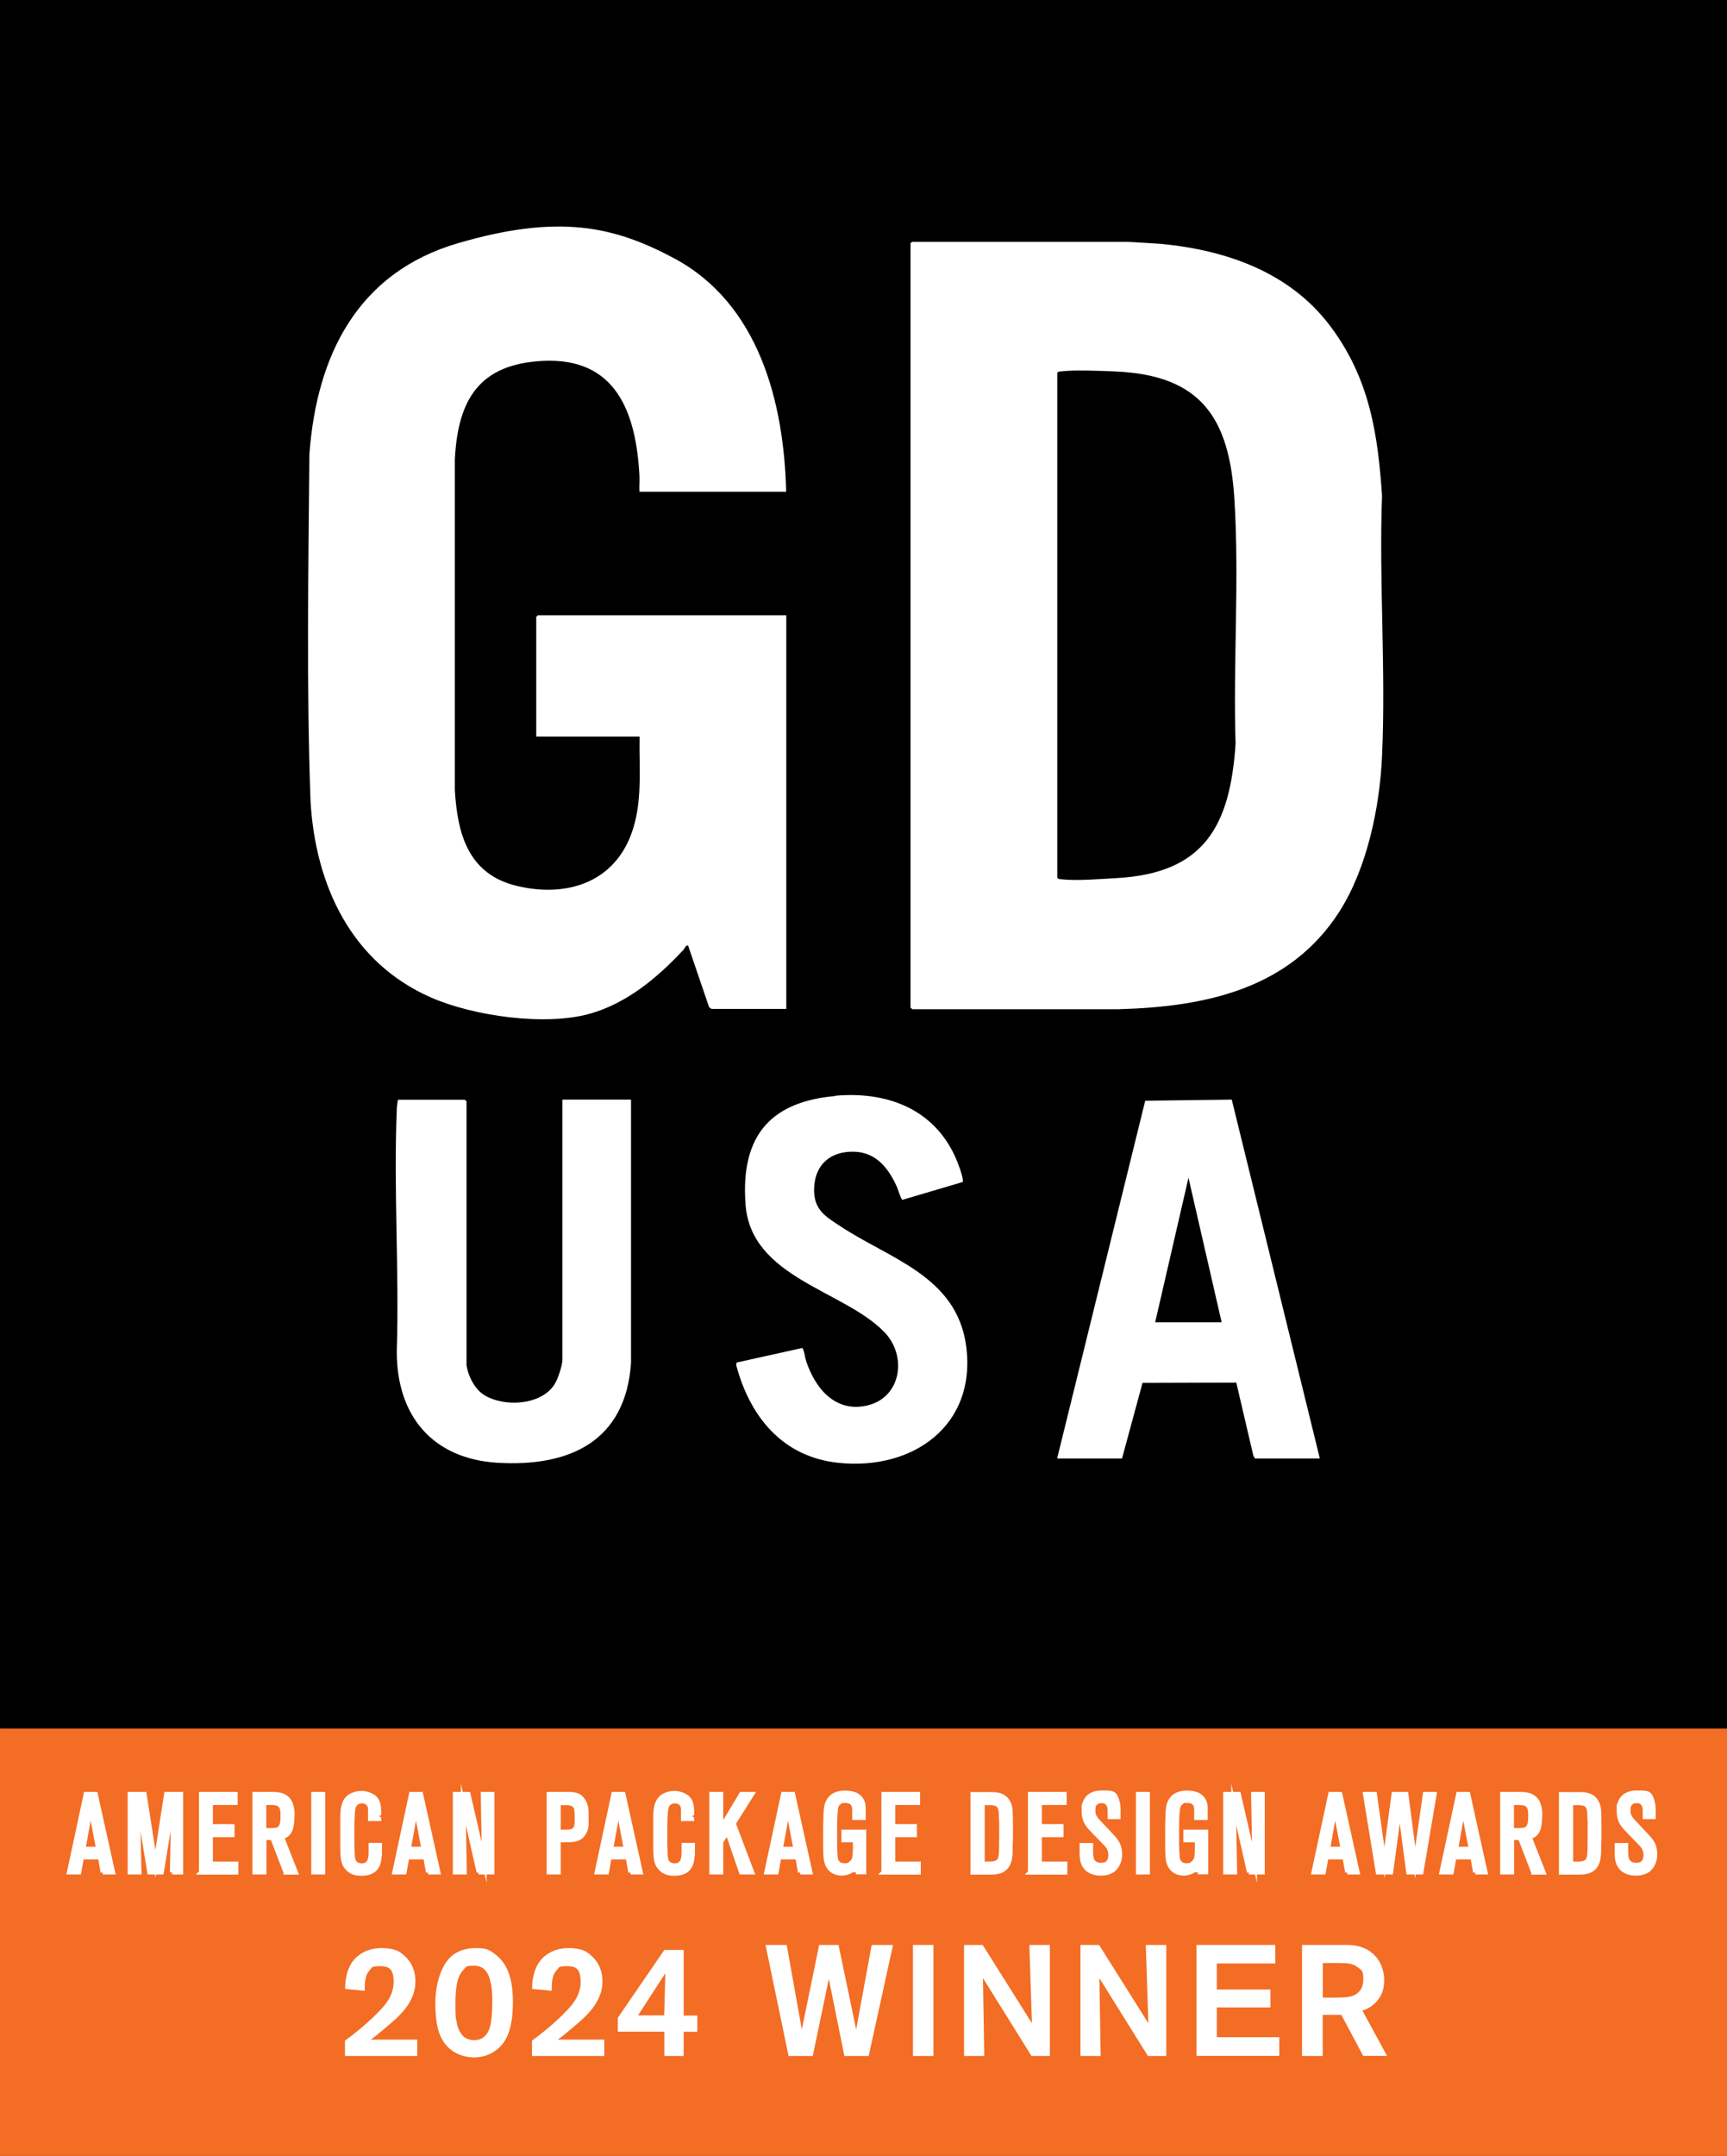
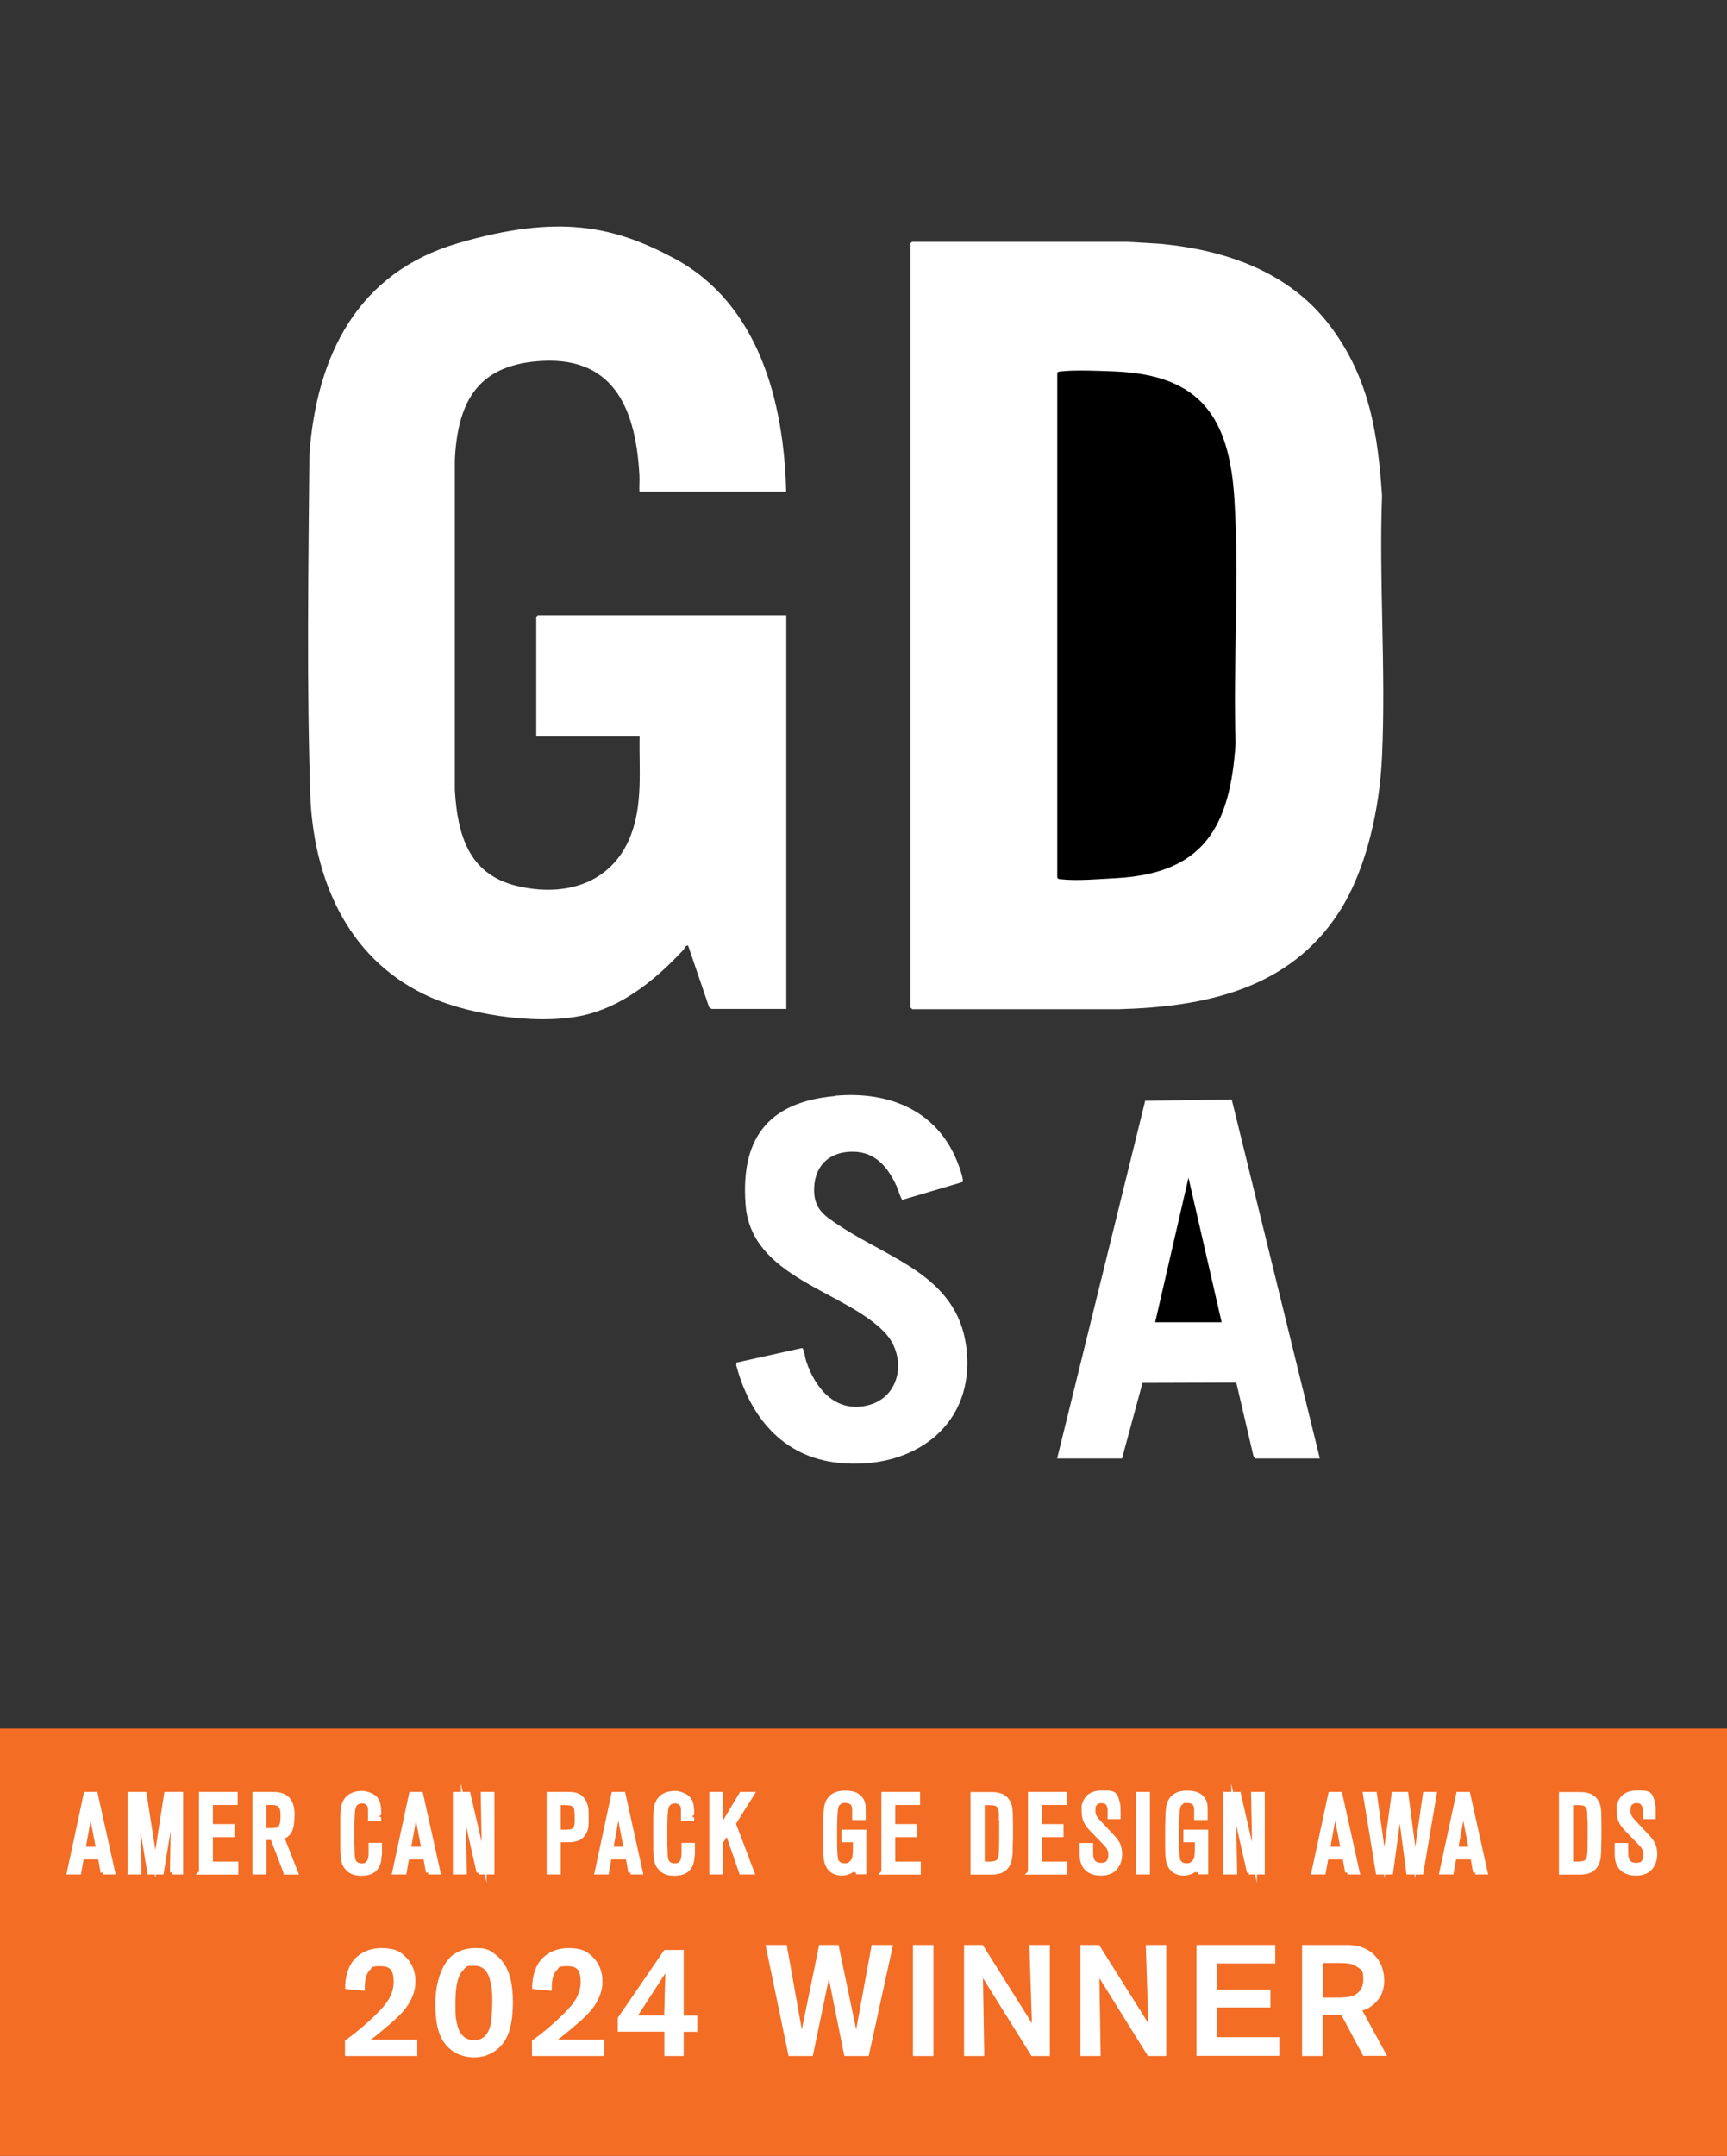
<svg xmlns="http://www.w3.org/2000/svg" id="Layer_1" version="1.1" viewBox="0 0 1213.5 1514.5">
  <rect x="0" y="0" width="1213.5" height="1514.5" fill="#333333" stroke="none" />
  <defs>
    <style>
      .st0 {
        stroke: #fff;
        stroke-miterlimit: 10;
        stroke-width: 3px;
      }

      .st0, .st1 {
        fill: #fff;
      }

      .st2 {
        fill: #f36d25;
      }
    </style>
  </defs>
-   <path d="M0,1214.2V0h1213.5v1214.2l-.7,1.5H.9l-.9-1.5Z" />
  <rect class="st2" y="1214.2" width="1213.5" height="300.2" />
  <path class="st1" d="M639.7,170.9l1.2-1h151.2c0-.1,23.7,1.4,23.7,1.4,45.7,4.4,90,19.7,118.5,57.2s33.9,77.6,36.8,119.6c-2.2,60.5,2.8,122.9,0,183.2-1.6,35.8-10.5,78.4-29.8,108.8-34.9,54.6-94.1,67.1-155.1,68.8h-145.2c0-.1-1.2-1.1-1.2-1.1V170.9Z" />
  <path class="st1" d="M552.3,345.4h-103c-.2-3.8.2-7.7,0-11.5-2.4-44-16.3-82.9-67.8-80.4-44.7,2.2-59.8,27.1-61.9,69.3v232.1c1.8,31.2,9.6,59.1,43.2,67.3,33.5,8.2,67-1.1,80.3-35.1,8.7-22.3,5.9-46.2,6.3-69.7h-72.6v-84.1l1.1-1.1h174.6v276.5h-52.3c-.4,0-2-1-2.1-1.7l-14.6-42.8c-1.9-.3-2.2,1.8-3.3,3-18.1,19.5-40,37.8-66.2,45-31.3,8.6-81.4,1.5-111.1-11.5-56.1-24.6-81.2-78.7-84.7-137.7-2.9-80.9-1.5-162.8-.8-243.9,5.1-69.6,33.9-127.7,104.5-148.3s109.4-12,151.7,10.6c59.5,31.8,77.3,100.9,78.8,164Z" />
-   <path class="st1" d="M327.7,958.1c.9,7.9,5.8,17.9,12.8,22,14,8.4,39.6,7.1,49.1-7.6,2.3-3.6,5.6-13.3,5.6-17.4v-182.7h48.2v185c-3.8,55.1-43.2,73.1-93.8,70.1-45.8-2.8-70.9-33.1-70.8-78.2,1.8-56.2-2.3-113.8,0-169.8,0-2.4.5-4.7.8-7h47.1l1.1,1.1v184.6Z" />
  <polygon class="st1" points="742.8 1024.5 804.7 773.2 865.5 772.4 927.4 1024.5 881.8 1024.5 880.7 1022.6 868.7 971.2 802.8 971.4 788.4 1024.5 742.8 1024.5" />
  <path class="st1" d="M586.9,769.7c39.3-3.5,73.7,11.4,87.2,50.2.7,1.9,3.2,9.2,2.3,10.4l-42.3,12.5c-1-.2-3.2-7.7-4-9.4-6-13.1-14.6-24.1-30.3-24.4s-26.7,8.4-27.7,24.6,8.1,20.9,18.3,27.7c34.5,22.9,81.5,34.9,88.4,83.6,7.9,56.5-37.6,88.3-90,82.6-39.1-4.2-61.9-32.5-71.5-68.6l.3-1.8,46-10.2c1.2.1,2.2,7.3,2.8,9,6.3,19.2,20.4,36.5,42.8,31.4,24.2-5.5,28.4-34.9,12.2-51.6-28.3-29.3-93.5-38-97.5-89.3s20.4-72.7,62.9-76.5Z" />
  <path d="M742.8,262c.7-1.1,1.5-1,2.6-1.1,9.8-1.2,27.6-.4,37.9,0,60.6,2.5,80.6,32.6,84.1,90.1s-1,114.6.8,171.3c-3.8,58-22.1,91-83.4,94.5-11.4.6-28.2,2.1-39.3.8-1.1-.1-1.9,0-2.6-1.1v-354.3Z" />
  <polygon points="858.4 928.8 811.7 928.8 835.1 827.3 858.4 928.8" />
  <g>
    <path class="st1" d="M242.4,1444.2v-10.8c12.8-9.2,22.1-18.4,26.1-22.9,1.8-2,8.1-8.8,8.1-18.2s-3.2-11.2-9.8-11.2-5.5,1.4-6.5,2.3c-4.2,3.9-4,10.2-4,15l-13.8-1.3c-.1-9.7,2.9-16.1,5.3-19.3,2.4-3.4,8.9-9.4,20.2-9.4s14.4,3.8,16.9,6.1c4.8,4.3,7.1,11,7,17.3,0,2.2-.2,7-2.9,12.4-4.4,9.3-13,15.8-20.5,22.2-2.7,2.2-5.2,4.4-8,6.3h32.7v11.5h-50.7Z" />
    <path class="st1" d="M349.2,1439.6c-6.4,5.3-13.4,5.6-16.3,5.6s-13.5-.7-20.3-9.7c-4.3-5.6-6.7-13.7-6.7-28.4s4.9-28.9,13.1-34.4c2.3-1.5,7.3-4.3,14.6-4.3s9.5.3,15.5,5.3c9.7,8,11.3,21.4,11.3,32.9-.1,18.1-4.1,27.3-11,32.9ZM344.3,1390.7c-.1-.7-.7-2.5-1.7-4.4-1.1-1.9-3.4-5.5-9.3-5.5s-5.3.2-8.1,3.4c-3.8,4.2-5.2,11.5-5.2,23.2s.4,10.2.8,12.5c.2,1.1,1.1,8.2,6.1,11.5,2.4,1.5,5.2,1.7,6.2,1.7s3.4-.1,5.5-1.3c3.8-2.1,5.3-6.6,5.6-7.7,1.3-4.2,1.7-12.6,1.7-17,.1-4.5,0-11.9-1.7-16.2Z" />
    <path class="st1" d="M373.8,1444.2v-10.8c12.8-9.2,22.1-18.4,26.1-22.9,1.8-2,8.1-8.8,8.1-18.2s-3.2-11.2-9.8-11.2-5.5,1.4-6.5,2.3c-4.2,3.9-4,10.2-4,15l-13.8-1.3c-.1-9.7,2.9-16.1,5.3-19.3,2.4-3.4,8.9-9.4,20.2-9.4s14.4,3.8,16.9,6.1c4.8,4.3,7.1,11,7,17.3,0,2.2-.2,7-2.9,12.4-4.4,9.3-13,15.8-20.5,22.2-2.7,2.2-5.2,4.4-8,6.3h32.7v11.5h-50.7Z" />
    <path class="st1" d="M480.4,1427.1v17.1h-13.6v-17.1h-32.7v-9.7l32.7-47.7h13.6v46.1h9.6v11.4h-9.6ZM448.3,1415.7h18.4l.8-29.6-19.2,29.6Z" />
    <path class="st1" d="M610.3,1444.2h-17l-10.9-54.2-11.3,54.2h-17l-16.2-78h14.9l10.6,59.4,12.2-59.4h13.6l12.4,59.4,10.9-59.4h15l-17.1,78Z" />
    <path class="st1" d="M641.5,1444.2v-78h14.4v78h-14.4Z" />
    <path class="st1" d="M724.8,1444.2l-34.1-54.7.9,54.7h-14.2v-78h13.1l34.6,55-1.8-55h14.4v78h-12.8Z" />
    <path class="st1" d="M806.6,1444.2l-34.1-54.7.9,54.7h-14.2v-78h13.1l34.6,55-1.8-55h14.4v78h-12.8Z" />
    <path class="st1" d="M840.7,1444.2v-78h55.4v13h-41.1v18.3h37.7v12.6h-37.7v20.9h43.9v13.1h-58.2Z" />
    <path class="st1" d="M957.9,1444.2l-15.4-28.9h-13.1v28.9h-14.5v-78h31.9c3.5,0,14,.3,21,9.5,4.5,6,4.8,12.7,4.8,15.2s-.1,5.1-1.4,8.7c-1.2,3.2-5,9.9-13.9,12.7l17.3,31.8h-16.7ZM953,1381.2c-2.5-1.7-5.5-2.3-11.7-2.3h-11.8v24.3h5.2c8.5,0,13.8,0,17.3-1.9,2.2-1.2,5.9-4.1,5.9-10.4s-.2-6.6-4.9-9.7Z" />
  </g>
  <g>
    <path class="st0" d="M72.2,1315.2l-1.9-10.6h-12.8l-1.9,10.6h-7.1l11.8-55h6.9l12.2,55h-7.2ZM63.7,1270.4l-5.1,28.3h10.4l-5.4-28.3Z" />
    <path class="st0" d="M120.9,1315.2l.9-49.8-8.2,49.8h-8.6l-8.2-49.8,1.1,49.8h-6.7v-55h10.3l7.7,49.1,7.6-49.1h10.4v55h-6.3Z" />
    <path class="st0" d="M141.3,1315.2v-55h24.2v6.2h-17.4v16.4h15.2v6.2h-15.2v20.1h17.9v6.2h-24.8Z" />
    <path class="st0" d="M200.7,1315.2l-9.3-24.2h-5.7v24.2h-6.8v-55h12c3.5,0,7.3.2,10.3,2.6,4.6,3.7,4.3,11,4.3,12.1,0,2.3-.2,4.6-.5,6.9-.5,3.1-1.4,4.7-2.3,5.8-1.7,2.1-3.7,2.6-4.6,2.8l9.8,24.9h-7.2ZM198,1270.1c-1.4-4-5.6-3.7-9-3.7h-3.4v19.2h3.6c3,0,4.5,0,6-.6,3.4-1.4,3.4-6.2,3.4-9.1s0-4.1-.6-5.8Z" />
-     <path class="st0" d="M220.2,1315.2v-55h6.8v55h-6.8Z" />
    <path class="st0" d="M266.7,1301.8c0,.5,0,2.9-.3,4.8-1,5.8-4.1,7.6-6.5,8.6-2.6.9-5.3.9-6.1.9-3.1,0-5.8-.5-8.3-2.4-.5-.5-1.6-1.4-2.6-2.8-2.1-3.2-2.3-7.2-2.3-14.9v-8.8c0-3.1,0-6.2,0-9.3,0-4.2,0-10.2,2.9-13.9,2.4-3.3,7-4.5,10.8-4.5s7.7,2,9.2,3.5c2.1,2.2,2.9,5,2.9,11.1s0,2.4,0,3.6h-6.3c0-1.9,0-4,0-6,0-2.3-.2-3.9-2.1-5.3-.6-.5-1.7-1.1-3.5-1.1s-5.2.4-6.2,4.8c-.7,3.1-.8,9.8-.8,18.1s0,8.2.2,12.3c0,2.2,0,5.1,1.1,7.2,1.5,2.6,4.8,2.7,5.5,2.7s2.2,0,3.7-1.2c2.6-1.9,2.5-6.3,2.5-9.1v-4.1h6.4c0,1.9,0,3.9,0,5.8Z" />
    <path class="st0" d="M300.8,1315.2l-1.9-10.6h-12.8l-1.9,10.6h-7.1l11.8-55h6.9l12.2,55h-7.2ZM292.3,1270.4l-5.1,28.3h10.4l-5.4-28.3Z" />
    <path class="st0" d="M336.4,1315.2l-10.8-47.7.9,47.7h-6.8v-55h9.4l11.1,48.1-.9-48.1h6.6v55h-9.7Z" />
    <path class="st0" d="M409.2,1289.2c-2.6,3.1-7.2,3.4-10.9,3.4h-5.8v22.6h-6.9v-55h14.3c5.4,0,7.6,1.6,9.3,3.7,3.2,3.9,2.9,8.5,2.9,13s.5,8.3-2.9,12.3ZM405.2,1272c-.6-5.5-4.7-5.5-9.1-5.5h-3.6v20.2h4.6c3,0,6.2.2,7.6-3.2.6-1.3.6-3,.6-6.2s0-3.5-.2-5.3Z" />
    <path class="st0" d="M443,1315.2l-1.9-10.6h-12.8l-1.9,10.6h-7.1l11.8-55h6.9l12.2,55h-7.2ZM434.5,1270.4l-5.1,28.3h10.4l-5.4-28.3Z" />
    <path class="st0" d="M486.6,1301.8c0,.5,0,2.9-.3,4.8-1,5.8-4.1,7.6-6.5,8.6-2.6.9-5.3.9-6.1.9-3.1,0-5.8-.5-8.3-2.4-.5-.5-1.6-1.4-2.6-2.8-2.1-3.2-2.3-7.2-2.3-14.9v-8.8c0-3.1,0-6.2,0-9.3,0-4.2,0-10.2,2.9-13.9,2.4-3.3,7-4.5,10.8-4.5s7.7,2,9.2,3.5c2.1,2.2,2.9,5,2.9,11.1s0,2.4,0,3.6h-6.3c0-1.9,0-4,0-6,0-2.3-.2-3.9-2.1-5.3-.6-.5-1.7-1.1-3.5-1.1s-5.2.4-6.2,4.8c-.7,3.1-.8,9.8-.8,18.1s0,8.2.2,12.3c0,2.2,0,5.1,1.1,7.2,1.5,2.6,4.8,2.7,5.5,2.7s2.2,0,3.7-1.2c2.6-1.9,2.5-6.3,2.5-9.1v-4.1h6.4c0,1.9,0,3.9,0,5.8Z" />
    <path class="st0" d="M520.8,1315.2l-9.7-28.1-4.4,6.6v21.5h-6.8v-55h6.8v23.7l14.2-23.7h7.6l-13,20.7,13,34.3h-7.6Z" />
-     <path class="st0" d="M562.2,1315.2l-1.9-10.6h-12.8l-1.9,10.6h-7.1l11.8-55h6.9l12.2,55h-7.2ZM553.7,1270.4l-5.1,28.3h10.4l-5.4-28.3Z" />
    <path class="st0" d="M601.4,1315.2v-3.8c-.9.9-1.3,1.3-2.2,2-1.2.9-4,2.6-7.9,2.6-2.4,0-8.3-.8-10.4-7.6-.9-3-.9-5.7-1-11.8,0-2.9,0-5.8,0-8.7s0-7.8.2-11.7c0-.3,0-5.6.9-8.6,2.5-8.3,10.4-8.3,12.9-8.3,4.4,0,7.1,1,8.7,2.1.9.6,1.5,1.2,1.8,1.6.9,1,1.5,2.1,1.9,3.4.5,1.6.5,3.2.5,6.6v3.9h-6.5v-2.7c0-.9,0-1.9,0-2.8,0-2.3-.4-6.4-6.2-6.4s-2.6,0-4.3,1.2c-.7.5-1.2.9-1.4,1.2-.2.3-.6,1.1-.9,2.2-.5,2.6-.8,8.5-.8,15.6v6.6c0,3.1,0,6.2.2,9.3.2,3.1.2,4.5.8,5.9,1.1,2.3,3.1,3.3,5.5,3.3s3,0,5-1.8c.4-.3,1.2-1.2,1.8-2.4.5-1.4.8-4.1.8-7.9v-5.6h-8.1v-5.9h14.5v28.4h-5.8Z" />
    <path class="st0" d="M620.8,1315.2v-55h24.2v6.2h-17.4v16.4h15.2v6.2h-15.2v20.1h17.9v6.2h-24.8Z" />
    <path class="st0" d="M710.1,1297.2c0,2,0,4.1-.2,6.1-.4,4.4-1.7,8.3-5.8,10.5-3.3,1.7-6.9,1.5-10.4,1.5h-10.3v-55h10.4c3.4,0,6.7-.2,9.9,1.2,5.1,2.3,5.9,7.2,6.2,8.9.3,2.3.4,8.1.4,14.6s0,8.2-.2,12.2ZM703.4,1276.4c0-4.4-.3-6.6-1.9-8.3-1.9-1.8-5.3-1.6-7.6-1.6h-3.5v42.6h4.5c1.7,0,3.7,0,5.5-.9,1.2-.6,2.2-1.5,2.7-4.1.4-2.1.5-7.9.5-14.2s0-9,0-13.6Z" />
    <path class="st0" d="M723.8,1315.2v-55h24.2v6.2h-17.4v16.4h15.2v6.2h-15.2v20.1h17.9v6.2h-24.8Z" />
    <path class="st0" d="M782,1313.7c-3.4,2.3-7.2,2.3-8.6,2.3-1.9,0-9.8-.2-12.4-7.6-.7-2-.9-4.1-.9-6.2v-6.1h6.5v2.7c0,3.7,0,5.5.6,7.2.5,1.5,2.2,4,6.2,4s5.2-1.2,6.3-3.6c.6-1.3.6-2.7.6-3.3,0-4.7-2.1-6.6-5.1-9.7l-7.4-7.6c-4.3-4.4-6.3-7.4-6.3-13.8s0-3,.6-5.2c1.1-3.6,4.1-7.6,12.2-7.6s9.3,0,11.1,7.2c.5,1.9.5,4.4.5,6.4v3.5h-6.1c0-3.4,0-2.6,0-4.5s-.4-4.9-3-6.2c-1.2-.5-2.4-.5-2.9-.5-1.6,0-3,.4-4.1,1.5-.6.5-.9,1.2-1.1,1.5-.3.7-.5,1.9-.5,3.7s0,1.9.5,3.2c.9,2.6,3.2,4.7,5,6.6l8.6,9.2c.6.7,1.2,1.4,1.7,2.1,1.3,1.7,3,4.6,3,9.8s-2.6,9.3-5,10.9Z" />
    <path class="st0" d="M799.7,1315.2v-55h6.8v55h-6.8Z" />
    <path class="st0" d="M841.7,1315.2v-3.8c-.9.9-1.3,1.3-2.2,2-1.2.9-4,2.6-7.9,2.6-2.4,0-8.3-.8-10.4-7.6-.9-3-.9-5.7-1-11.8,0-2.9,0-5.8,0-8.7s0-7.8.2-11.7c0-.3,0-5.6.9-8.6,2.5-8.3,10.4-8.3,12.9-8.3,4.4,0,7.1,1,8.7,2.1.9.6,1.5,1.2,1.8,1.6.9,1,1.5,2.1,1.9,3.4.5,1.6.5,3.2.5,6.6v3.9h-6.5v-2.7c0-.9,0-1.9,0-2.8,0-2.3-.4-6.4-6.2-6.4s-2.6,0-4.3,1.2c-.7.5-1.2.9-1.4,1.2-.2.3-.6,1.1-.9,2.2-.5,2.6-.8,8.5-.8,15.6v6.6c0,3.1,0,6.2.2,9.3.2,3.1.2,4.5.8,5.9,1.1,2.3,3.1,3.3,5.5,3.3s3,0,5-1.8c.4-.3,1.2-1.2,1.8-2.4.5-1.4.8-4.1.8-7.9v-5.6h-8.1v-5.9h14.5v28.4h-5.8Z" />
    <path class="st0" d="M877.7,1315.2l-10.8-47.7.9,47.7h-6.8v-55h9.4l11.1,48.1-.9-48.1h6.6v55h-9.7Z" />
    <path class="st0" d="M946.7,1315.2l-1.9-10.6h-12.8l-1.9,10.6h-7.1l11.8-55h6.9l12.2,55h-7.2ZM938.2,1270.4l-5.1,28.3h10.4l-5.4-28.3Z" />
    <path class="st0" d="M998.6,1315.2h-9l-6-45.6-6.2,45.6h-9.2l-9-55h6.8l6.8,48.2,6.5-48.2h8.8l6.3,48.2,6.9-48.2h6.7l-9.3,55Z" />
    <path class="st0" d="M1036.6,1315.2l-1.9-10.6h-12.8l-1.9,10.6h-7.1l11.8-55h6.9l12.2,55h-7.2ZM1028.2,1270.4l-5.1,28.3h10.4l-5.4-28.3Z" />
-     <path class="st0" d="M1077.4,1315.2l-9.3-24.2h-5.7v24.2h-6.8v-55h12c3.5,0,7.3.2,10.3,2.6,4.6,3.7,4.3,11,4.3,12.1,0,2.3-.2,4.6-.5,6.9-.5,3.1-1.4,4.7-2.3,5.8-1.7,2.1-3.7,2.6-4.6,2.8l9.8,24.9h-7.2ZM1074.7,1270.1c-1.4-4-5.6-3.7-9-3.7h-3.4v19.2h3.6c3,0,4.5,0,6-.6,3.4-1.4,3.4-6.2,3.4-9.1s0-4.1-.6-5.8Z" />
    <path class="st0" d="M1123.6,1297.2c0,2,0,4.1-.2,6.1-.4,4.4-1.7,8.3-5.8,10.5-3.3,1.7-6.9,1.5-10.4,1.5h-10.3v-55h10.4c3.4,0,6.7-.2,9.9,1.2,5.1,2.3,5.9,7.2,6.2,8.9.3,2.3.4,8.1.4,14.6s0,8.2-.2,12.2ZM1116.9,1276.4c0-4.4-.3-6.6-1.9-8.3-1.9-1.8-5.3-1.6-7.6-1.6h-3.5v42.6h4.5c1.7,0,3.7,0,5.5-.9,1.2-.6,2.2-1.5,2.7-4.1.4-2.1.5-7.9.5-14.2s0-9,0-13.6Z" />
    <path class="st0" d="M1158,1313.7c-3.4,2.3-7.2,2.3-8.6,2.3-1.9,0-9.8-.2-12.4-7.6-.7-2-.9-4.1-.9-6.2v-6.1h6.5v2.7c0,3.7,0,5.5.6,7.2.5,1.5,2.2,4,6.2,4s5.2-1.2,6.3-3.6c.6-1.3.6-2.7.6-3.3,0-4.7-2.1-6.6-5.1-9.7l-7.4-7.6c-4.3-4.4-6.3-7.4-6.3-13.8s0-3,.6-5.2c1.1-3.6,4.1-7.6,12.2-7.6s9.3,0,11.1,7.2c.5,1.9.5,4.4.5,6.4v3.5h-6.1c0-3.4,0-2.6,0-4.5s-.4-4.9-3-6.2c-1.2-.5-2.4-.5-2.9-.5-1.6,0-3,.4-4.1,1.5-.6.5-.9,1.2-1.1,1.5-.3.7-.5,1.9-.5,3.7s0,1.9.5,3.2c.9,2.6,3.2,4.7,5,6.6l8.6,9.2c.6.7,1.2,1.4,1.7,2.1,1.3,1.7,3,4.6,3,9.8s-2.6,9.3-5,10.9Z" />
  </g>
</svg>